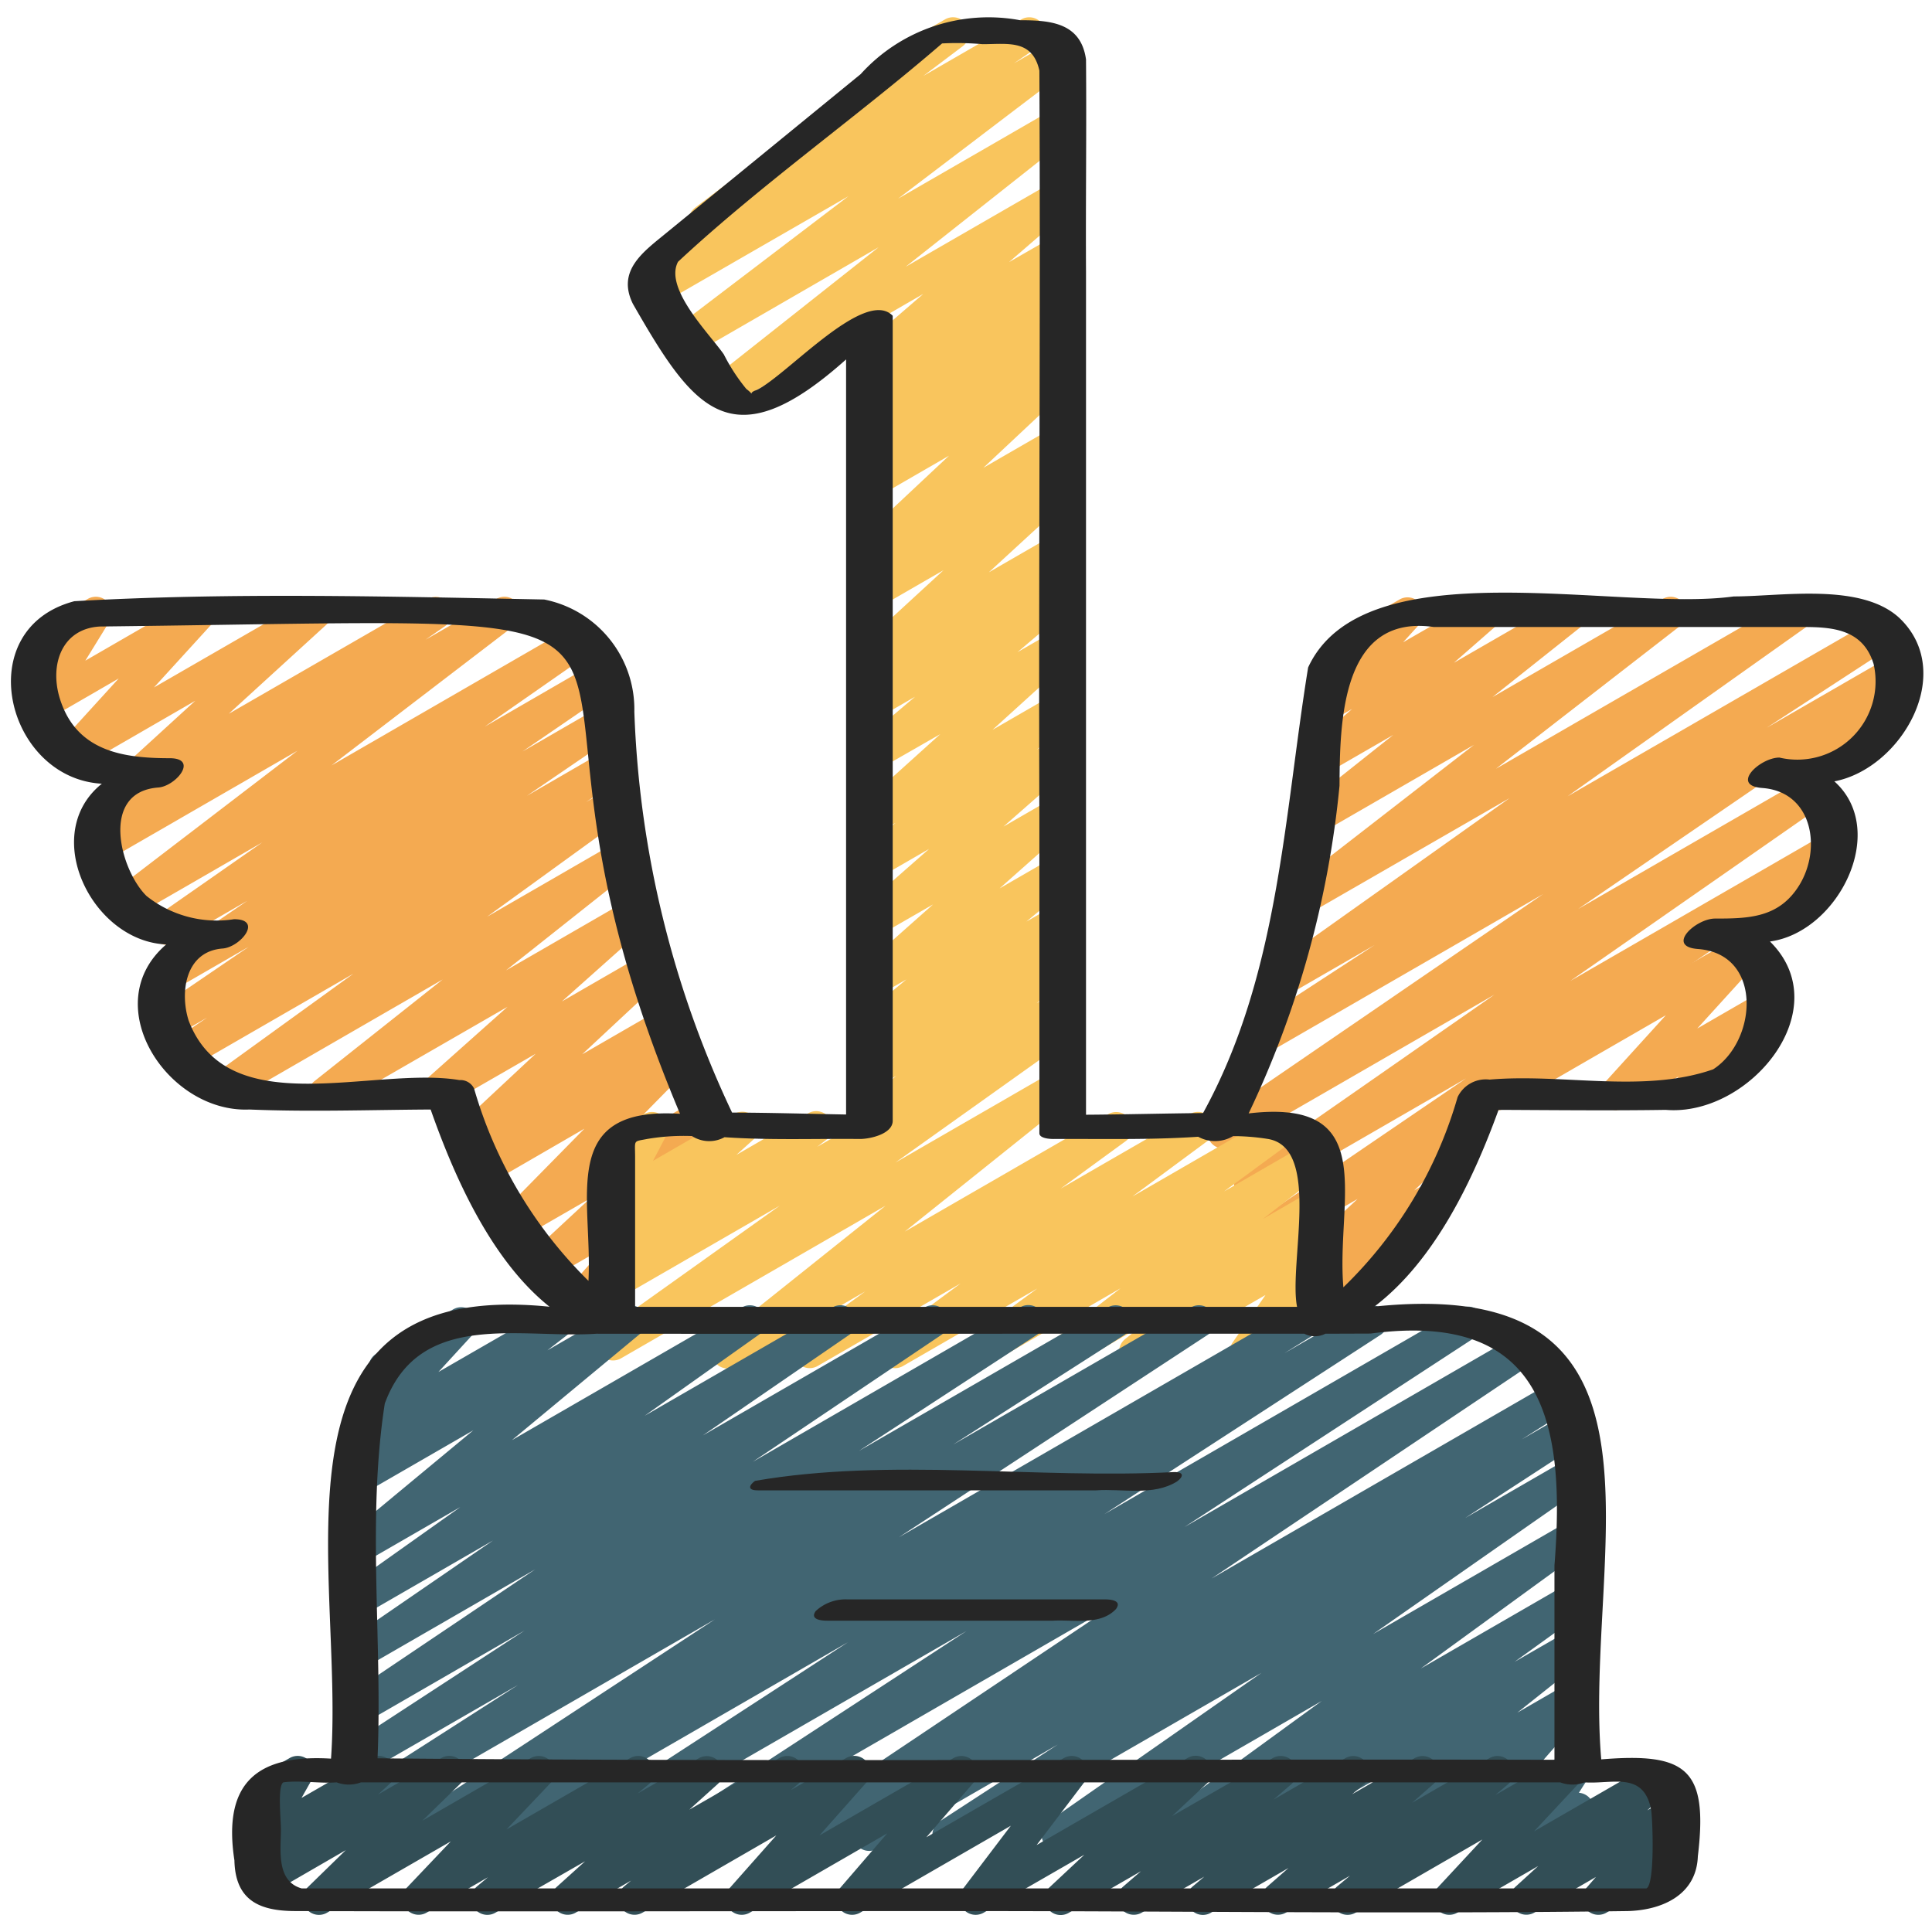
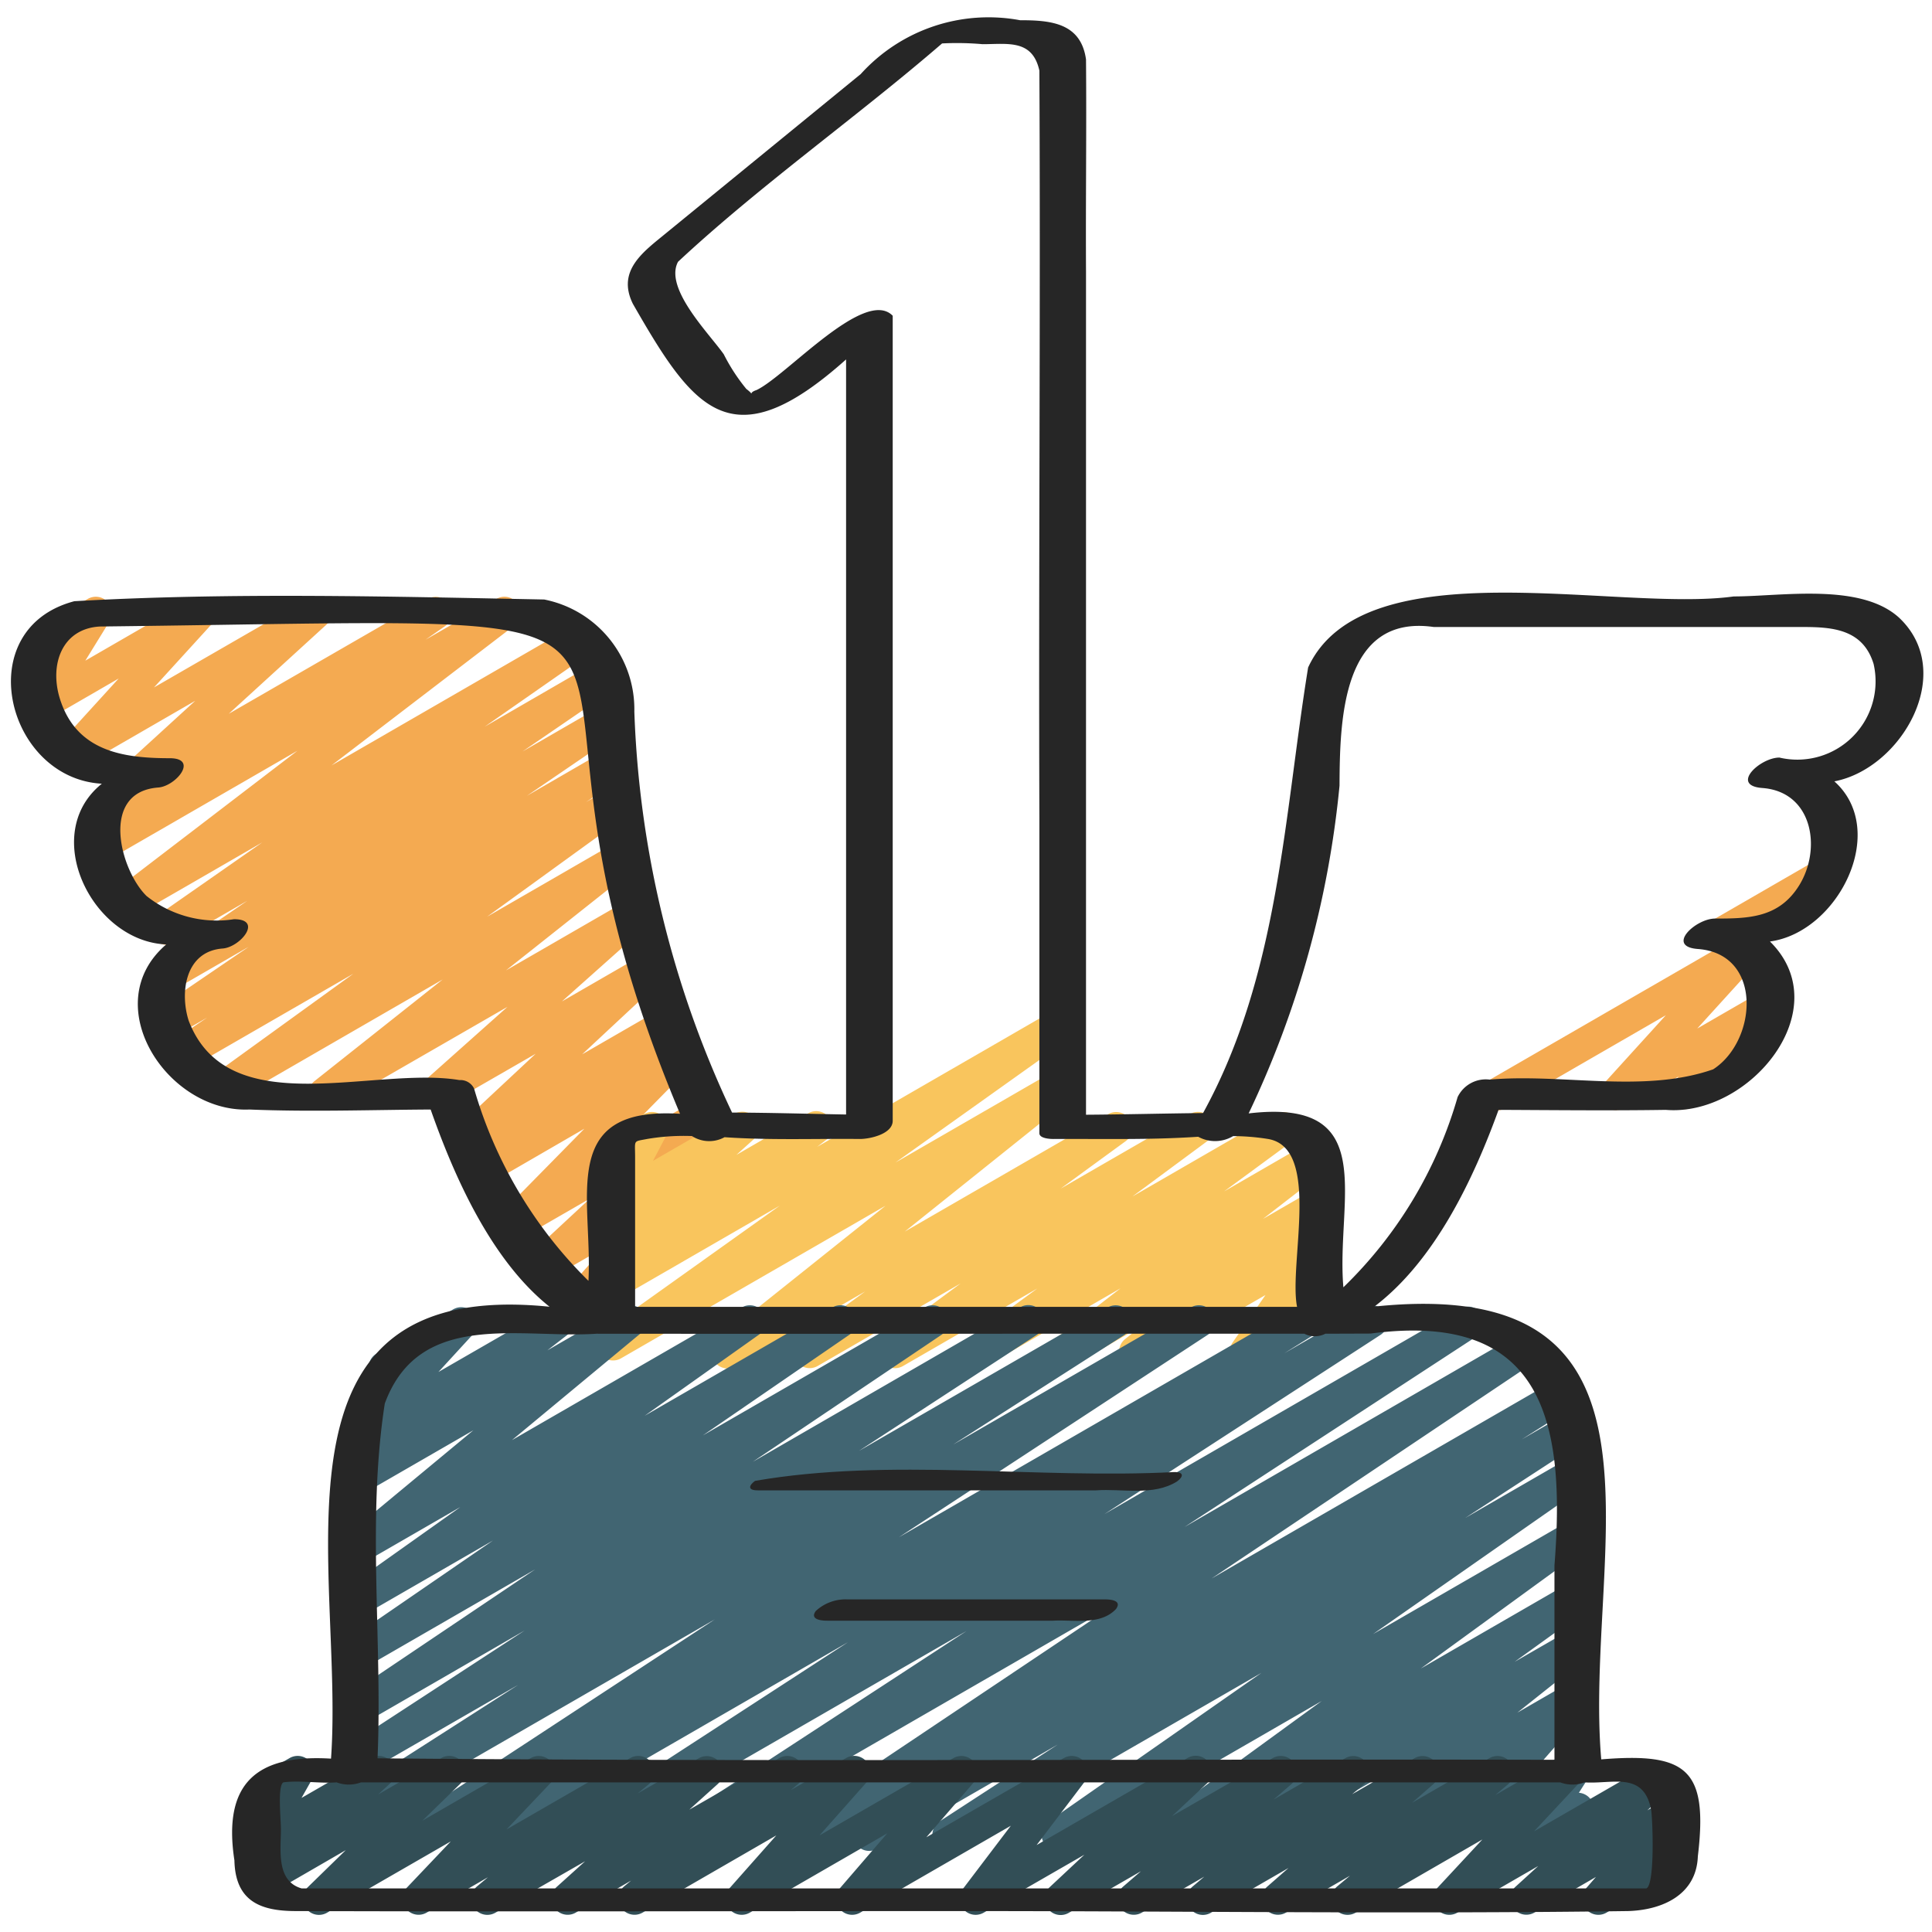
<svg xmlns="http://www.w3.org/2000/svg" data-bbox="0.34 0.536 59.392 58.937" width="512" viewBox="0 0 60 60" height="512" data-type="color">
  <g>
    <path d="M18 40.867a.5.5 0 0 1-.375-.831l1.142-1.292-1.665.961a.5.5 0 0 1-.591-.8l1.811-1.683-2.152 1.242a.5.5 0 0 1-.606-.783l2.584-2.628-2.936 1.7a.5.5 0 0 1-.559-.826l.222-.174-.082.047a.5.5 0 0 1-.593-.8l2.435-2.274-2.908 1.674a.5.5 0 0 1-.583-.8l2.618-2.333-5.437 3.133a.5.5 0 0 1-.56-.824l3.983-3.158L7.2 34.2a.5.5 0 0 1-.543-.838l4.318-3.123-5.112 2.95a.5.5 0 0 1-.528-.847l1.1-.741-1.053.608a.5.5 0 0 1-.532-.846L7.729 29.4l-2.316 1.336a.5.5 0 0 1-.532-.845l2.8-1.917-2.262 1.306a.5.5 0 0 1-.536-.842l3.263-2.277-4.031 2.327a.5.5 0 0 1-.553-.83l5.675-4.343L3.3 26.742a.5.5 0 0 1-.535-.844l.749-.519a.5.5 0 0 1-.479-.849l3.029-2.767L2.5 23.822a.5.5 0 0 1-.62-.769l1.806-1.982-2.247 1.3a.5.5 0 0 1-.675-.7l.754-1.224a.5.5 0 0 1-.631-.209.5.5 0 0 1 .182-.682l1.657-.956a.5.5 0 0 1 .608.084.5.5 0 0 1 .066.616l-.75 1.217L5.968 18.6a.5.5 0 0 1 .62.769l-1.806 1.98L9.549 18.6a.5.5 0 0 1 .587.8l-3.031 2.767L13.29 18.6a.5.5 0 0 1 .535.843l-.61.424 2.2-1.267a.5.5 0 0 1 .554.83l-5.673 4.341 7.486-4.323a.5.5 0 0 1 .536.843l-3.264 2.276 3.446-1.994a.5.5 0 0 1 .532.846l-2.806 1.92 2.47-1.426a.5.5 0 0 1 .532.846l-2.863 1.955 2.42-1.4a.5.5 0 0 1 .528.848l-1.112.747.7-.405a.5.5 0 0 1 .543.838l-4.318 3.128 4.011-2.316a.5.5 0 0 1 .56.825l-3.982 3.157 3.773-2.178a.5.5 0 0 1 .583.806l-2.62 2.336 2.472-1.427a.5.5 0 0 1 .591.8l-2.434 2.27 2.382-1.375a.5.5 0 0 1 .559.826l-.216.169.028-.015a.5.5 0 0 1 .606.783l-2.584 2.628 2.792-1.613a.5.5 0 0 1 .591.8l-1.813 1.686.493-.284a.5.5 0 0 1 .625.763l-1.516 1.715a.5.5 0 0 1 .26.22.5.5 0 0 1-.183.683L18.248 40.8a.5.5 0 0 1-.248.067" fill="#f4aa51" data-color="1" />
    <path d="M46.475 34.488a.5.5 0 0 1-.25-.932l7.783-4.494a.5.5 0 0 1 .62.768l-1.918 2.111 1.995-1.151a.5.5 0 0 1 .61.779l-.715.744a.5.5 0 0 1 .215.2.5.5 0 0 1-.182.682L52.58 34.38a.5.5 0 0 1-.61-.779l.168-.174-1.7.981a.5.5 0 0 1-.621-.768l1.917-2.111-5.008 2.892a.5.5 0 0 1-.251.067" fill="#f4aa51" data-color="1" />
    <path d="M53.5 29.47a.5.5 0 0 1-.25-.933l3.258-1.881a.5.5 0 0 1 .5.865L53.75 29.4a.5.5 0 0 1-.25.07" fill="#f4aa51" data-color="1" />
-     <path d="M55.5 24.47a.5.5 0 0 1-.25-.933l3.258-1.881a.5.5 0 0 1 .5.865L55.75 24.4a.5.5 0 0 1-.25.07" fill="#f4aa51" data-color="1" />
-     <path d="M40.912 41.267a.5.5 0 0 1-.35-.858l.869-.848-.867.5a.5.5 0 0 1-.589-.8l2.185-2.026L39.8 38.6a.5.5 0 0 1-.531-.846l6.259-4.263-6.453 3.726a.5.5 0 0 1-.536-.843l7.871-5.484-8.177 4.72a.5.5 0 0 1-.532-.844l10.223-7-8.562 4.943a.5.5 0 0 1-.523-.852l3.849-2.508-2.722 1.571a.5.5 0 0 1-.539-.84l7.456-5.295-6.283 3.621a.5.5 0 0 1-.556-.828l5.734-4.447-4.75 2.742a.5.5 0 0 1-.561-.824l2.8-2.225L41.229 24a.5.5 0 0 1-.58-.809l1.342-1.174-.673.388a.5.5 0 0 1-.62-.768l.837-.924a.5.5 0 0 1-.3-.232.5.5 0 0 1 .183-.682l2.045-1.181a.5.5 0 0 1 .62.769l-.507.559 2.341-1.346a.5.5 0 0 1 .579.808l-1.343 1.175L48.59 18.6a.5.5 0 0 1 .561.824l-2.8 2.224 5.285-3.048a.5.5 0 0 1 .556.828l-5.734 4.446L55.6 18.6a.5.5 0 0 1 .539.84l-7.456 5.29 9.517-5.492a.5.5 0 0 1 .524.852l-3.856 2.51 3.837-2.215a.5.5 0 0 1 .532.844l-10.225 7L56.1 24.14a.5.5 0 0 1 .536.842l-7.871 5.484 7.934-4.58a.5.5 0 0 1 .531.845l-11.072 7.54.008.009a.5.5 0 0 1-.062.664l-2.187 2.027.447-.258a.5.5 0 0 1 .6.79l-1.874 1.832a.5.5 0 0 1-.088.8l-1.84 1.065a.5.5 0 0 1-.25.067" fill="#f4aa51" data-color="1" />
    <path fill="#f9c55d" d="M22.6 42.5a.5.5 0 0 1-.312-.891l5.213-4.164-8.221 4.743a.5.5 0 0 1-.54-.839l5.478-3.907-4.938 2.851a.5.5 0 0 1-.554-.829l.412-.317a.5.5 0 0 1-.443-.859l.54-.488a.5.5 0 0 1-.647-.689l.478-.911a.5.5 0 0 1-.233-.932L20 34.6a.5.5 0 0 1 .692.665l-.412.786 2.536-1.464a.5.5 0 0 1 .585.8l-.531.479 2.23-1.292a.5.5 0 0 1 .555.829l-.277.213 7.365-4.252a.5.5 0 0 1 .54.84l-5.474 3.9 4.936-2.849a.5.5 0 0 1 .563.823L28.1 38.247l6.319-3.647a.5.5 0 0 1 .545.836l-2.024 1.477 4.011-2.313a.5.5 0 0 1 .548.835l-2.333 1.725L39.6 34.6a.5.5 0 0 1 .545.836L38.016 37l2.69-1.553a.5.5 0 0 1 .556.828l-2.039 1.579 1.505-.869a.5.5 0 0 1 .561.824l-.51.407a.5.5 0 0 1 .616.74l-1.019 1.472.367-.212a.5.5 0 1 1 .5.865l-2.3 1.326a.5.5 0 0 1-.661-.717l1.019-1.472-3.8 2.193a.5.5 0 0 1-.562-.823l.5-.4-2.116 1.222a.5.5 0 0 1-.555-.828l2.032-1.573-4.173 2.408a.5.5 0 0 1-.546-.836l2.132-1.565-4.166 2.405a.5.5 0 0 1-.548-.835l2.334-1.728-4.443 2.566a.5.5 0 0 1-.545-.836l2.023-1.48-4.018 2.32a.5.5 0 0 1-.25.072" data-color="2" />
-     <path fill="#f9c55d" d="M27.03 35.211a.5.5 0 0 1-.315-.888l1.118-.91-.553.318a.5.5 0 0 1-.561-.824l.707-.562-.146.084a.5.5 0 0 1-.569-.818l1.437-1.194-.868.5a.5.5 0 0 1-.582-.807l2.28-2.023-1.7.979a.5.5 0 0 1-.58-.808l2.156-1.894-1.576.91a.5.5 0 0 1-.565-.82l1.1-.9-.538.31a.5.5 0 0 1-.586-.8L29.2 22.8l-1.92 1.1a.5.5 0 0 1-.573-.814l1.709-1.447-1.136.655a.5.5 0 0 1-.564-.821l1.023-.829-.459.264a.5.5 0 0 1-.588-.8l2.61-2.4-2.022 1.167a.5.5 0 0 1-.561-.823l.744-.595-.183.106a.5.5 0 0 1-.592-.8l2.785-2.611-2.193 1.268a.5.5 0 0 1-.558-.826l.475-.373a.5.5 0 0 1-.476-.865l.543-.428a.5.5 0 0 1-.544-.834l.607-.483-.047.028a.5.5 0 0 1-.577-.811l1.97-1.7-5.982 3.452a.5.5 0 0 1-.56-.825l5.154-4.076-5.713 3.3a.5.5 0 0 1-.552-.83l5.33-4.056-5.806 3.345a.5.5 0 0 1-.532-.845l1.828-1.248a.5.5 0 0 1-.247-.9L27.1 2.293a.5.5 0 0 1 .24-.533L29.352.6a.5.5 0 0 1 .55.832l-1.224.924L31.721.6a.5.5 0 0 1 .532.845l-.764.522 1.183-.683a.5.5 0 0 1 .553.83l-5.332 4.055 4.829-2.787a.5.5 0 0 1 .56.825l-5.155 4.077 4.6-2.653a.5.5 0 0 1 .577.81l-1.969 1.7 1.394-.8a.5.5 0 0 1 .56.824l-.605.481.046-.027a.5.5 0 0 1 .559.825l-.545.431a.5.5 0 0 1 .545.834l-.474.372a.5.5 0 0 1 .508.837l-2.784 2.61 2.194-1.266a.5.5 0 0 1 .562.823l-.742.593.181-.105a.5.5 0 0 1 .588.8l-2.612 2.4 2.026-1.169a.5.5 0 0 1 .565.822l-1.02.826.457-.264a.5.5 0 0 1 .574.815l-1.712 1.45 1.138-.657a.5.5 0 0 1 .586.8l-2.5 2.269 1.915-1.105a.5.5 0 0 1 .566.82l-1.106.9.541-.311a.5.5 0 0 1 .58.808l-2.157 1.894 1.579-.911a.5.5 0 0 1 .582.806l-2.28 2.024 1.7-.981a.5.5 0 0 1 .569.818l-1.436 1.193.868-.5a.5.5 0 0 1 .562.824l-.7.561.144-.083a.5.5 0 0 1 .566.82l-1.123.914.559-.322a.5.5 0 1 1 .5.865l-5.973 3.445a.5.5 0 0 1-.25.067" data-color="2" />
    <path fill="#416572" d="M12.877 57.5a.5.5 0 0 1-.274-.918l9.6-6.293-10.923 6.305a.5.5 0 0 1-.519-.854l5.329-3.413-4.81 2.773a.5.5 0 0 1-.523-.852l5.536-3.611-5.013 2.897a.5.5 0 0 1-.529-.847l5.867-3.948-5.338 3.081a.5.5 0 0 1-.533-.844l4.564-3.135-4.031 2.326a.5.5 0 0 1-.539-.841L14.3 46.8l-3.02 1.743a.5.5 0 0 1-.569-.817l3.989-3.307-3.42 1.973a.5.5 0 0 1-.557-.828l.66-.514-.083.05a.5.5 0 0 1-.618-.771l1.248-1.361a.5.5 0 0 1-.232-.933l2.377-1.372a.5.5 0 0 1 .618.771l-1.077 1.174L17.1 40.6a.5.5 0 0 1 .557.827l-.657.509 2.316-1.336a.5.5 0 0 1 .57.817L15.9 44.724l7.144-4.124a.5.5 0 0 1 .539.84l-3.562 2.528 5.835-3.368a.5.5 0 0 1 .534.844l-4.562 3.134L28.72 40.6a.5.5 0 0 1 .529.847l-5.868 3.949 8.307-4.8a.5.5 0 0 1 .524.851l-5.539 3.614 7.734-4.461a.5.5 0 0 1 .52.853l-5.327 3.41 7.388-4.263a.5.5 0 0 1 .525.85l-9.595 6.29 12.367-7.14a.5.5 0 0 1 .515.856l-.911.569 2.469-1.425a.5.5 0 0 1 .523.851l-8.581 5.57 11.041-6.375a.5.5 0 0 1 .523.852l-9.078 5.925 10.386-6a.5.5 0 0 1 .528.847l-10.072 6.751 10.692-6.173a.5.5 0 0 1 .518.854l-1.579 1 1.4-.807a.5.5 0 0 1 .523.852L45.5 47.144l3.221-1.86a.5.5 0 0 1 .536.843l-6.615 4.62 6.084-3.512a.5.5 0 0 1 .544.837l-5.146 3.746 4.606-2.659a.5.5 0 0 1 .542.838l-2.232 1.611 1.7-.978a.5.5 0 0 1 .562.824l-2.178 1.733 1.62-.935a.5.5 0 0 1 .627.762L47.6 55.036l1.143-.66a.5.5 0 0 1 .672.7l-.381.6a.5.5 0 0 1 .213.931l-1.379.8a.5.5 0 0 1-.672-.7l.281-.44-1.977 1.138a.5.5 0 0 1-.627-.761l1.767-2.024-4.83 2.788a.5.5 0 0 1-.562-.824l2.175-1.73-4.431 2.557a.5.5 0 0 1-.542-.838l2.229-1.607-4.239 2.447a.5.5 0 0 1-.544-.837l5.151-3.75-7.95 4.589a.5.5 0 0 1-.536-.843l6.615-4.62-9.476 5.466a.5.5 0 0 1-.522-.852l3.671-2.387-5.613 3.241a.5.5 0 0 1-.517-.855l1.578-1-3.221 1.859a.5.5 0 0 1-.528-.848l10.079-6.748-13.162 7.6a.5.5 0 0 1-.524-.852l9.074-5.922-11.737 6.773a.5.5 0 0 1-.522-.852L26.335 51 15.2 57.43a.5.5 0 0 1-.515-.857l.907-.565-2.468 1.424a.5.5 0 0 1-.247.068" data-color="3" />
    <path fill="#324e56" d="M37.359 59.47a.5.5 0 0 1-.322-.882l.363-.307-1.943 1.119a.5.5 0 0 1-.576-.811l.553-.477L33.2 59.4a.5.5 0 0 1-.593-.8l1.069-1-3.127 1.8a.5.5 0 0 1-.649-.734l1.492-1.966-4.68 2.7a.5.5 0 0 1-.629-.758l1.471-1.706-4.27 2.464a.5.5 0 0 1-.624-.764L24.109 57l-4.157 2.4a.5.5 0 0 1-.569-.817l.217-.18-1.729 1a.5.5 0 0 1-.586-.8l.887-.8-2.786 1.597a.5.5 0 0 1-.573-.815l.34-.285-1.907 1.1a.5.5 0 0 1-.612-.776L14 57.186 10.158 59.4a.5.5 0 0 1-.6-.791l1.18-1.151-2.37 1.371a.5.5 0 0 1-.59-.8l.4-.367a.5.5 0 0 1-.582-.724l.419-.743a.5.5 0 0 1-.364-.245.5.5 0 0 1 .183-.682l1.161-.67a.5.5 0 0 1 .686.677l-.317.561L11.51 54.6a.5.5 0 0 1 .59.8l-.356.329L13.7 54.6a.5.5 0 0 1 .6.791l-1.182 1.152 3.364-1.943a.5.5 0 0 1 .613.776l-1.366 1.44L19.57 54.6a.5.5 0 0 1 .573.815l-.343.285 1.909-1.1a.5.5 0 0 1 .586.8l-.887.8 2.792-1.6a.5.5 0 0 1 .57.817l-.215.179 1.725-1a.5.5 0 0 1 .624.764L25.45 57l4.159-2.4a.5.5 0 0 1 .629.758l-1.469 1.7 4.267-2.458a.5.5 0 0 1 .649.734L32.193 57.3l4.681-2.7a.5.5 0 0 1 .593.8l-1.067 1 3.126-1.8a.5.5 0 0 1 .577.811l-.555.479 2.235-1.29a.5.5 0 0 1 .572.814l-.363.307 1.943-1.121a.5.5 0 0 1 .579.808l-.662.58 2.406-1.388a.5.5 0 0 1 .573.814l-.394.334 1.989-1.148a.5.5 0 0 1 .616.773l-1.4 1.5 3.642-2.1a.5.5 0 0 1 .587.8l-.713.649.557-.322a.5.5 0 0 1 .625.764l-.41.464a.5.5 0 0 1 .285.932l-2.327 1.34a.5.5 0 0 1-.625-.763l.3-.346-1.917 1.109a.5.5 0 0 1-.587-.8l.712-.649-2.513 1.449a.5.5 0 0 1-.616-.773l1.394-1.5L42.1 59.4a.5.5 0 0 1-.574-.814l.4-.335-1.993 1.149a.5.5 0 0 1-.579-.808l.662-.58-2.407 1.388a.5.5 0 0 1-.25.07" data-color="4" />
    <path fill="#262626" d="M3.163 24.339c-1.946 1.558-.309 4.9 2 4.991-2.169 1.856.032 5.24 2.583 5.127 1.87.077 3.755.011 5.628 0 .715 2.032 1.859 4.665 3.693 6.125-9.168-.932-6.365 8.165-6.787 14.034-2.3-.139-3.369.753-3 3.16.028 1.254.79 1.57 1.884 1.574 6.889.021 13.779 0 20.668 0 6.906 0 13.821.093 20.727 0 1.069-.031 2.126-.506 2.169-1.7.325-2.711-.347-3.229-3-3.011-.552-6.4 2.879-15.1-7.046-14.062 1.89-1.435 3.083-3.975 3.857-6.109 1.731.007 3.463.027 5.193 0 2.6.218 5.363-3.128 3.236-5.229 2.118-.286 3.709-3.443 2-4.973 2.089-.4 3.806-3.388 2.013-5.08-1.2-1.1-3.666-.663-5.138-.663-3.6.5-11.485-1.548-13.218 2.206-.755 4.66-.91 9.562-3.263 13.838-1.214.012-2.429.044-3.635.052V8.436c-.012-2.2.019-4.4 0-6.59C33.568.708 32.63.628 31.679.628A5.35 5.35 0 0 0 26.731 2.3l-6.04 4.936c-.7.577-1.549 1.161-1.036 2.2 1.883 3.286 3.056 4.912 6.621 1.726v23.45c-1.175-.021-2.36-.057-3.541-.06A31.6 31.6 0 0 1 19.7 22.1a3.476 3.476 0 0 0-2.8-3.482c-4.835-.094-9.772-.223-14.591.053-3.258.858-2.122 5.502.854 5.668m48.113 31.855c.045.217.13 2.329-.146 2.453H9.368c-.8-.231-.644-1.2-.644-1.841 0-.33-.109-1.335.074-1.453.513-.069 1.118.039 1.656 0a1.08 1.08 0 0 0 .757 0h37.243a1.08 1.08 0 0 0 .757 0c.866.06 1.826-.353 2.065.841m-8.71-14.779c5.385-.715 6.061 2.768 5.709 7.2v6.037c-12.185-.029-24.365.064-36.55-.046.156-3.657-.334-7.416.225-11.017 1.071-2.92 4.2-2.01 6.577-2.169 7.3.007 14.662-.005 21.98 0a.72.72 0 0 0 .654 0zM41.6 24.4c.009-2.025.072-5.336 2.927-4.928h11.459c.923 0 1.869.067 2.2 1.146a2.43 2.43 0 0 1-2.925 2.909c-.6 0-1.54.871-.53.945 1.571.117 1.847 1.895 1.142 3.027-.627 1.007-1.563 1.028-2.612 1.028-.6 0-1.54.871-.53.945 2.025.15 1.843 2.852.473 3.737-2.163.755-4.663.121-6.943.319a.97.97 0 0 0-.994.544 13.35 13.35 0 0 1-3.547 5.906c-.235-2.718 1.172-5.886-2.942-5.4A30.4 30.4 0 0 0 41.6 24.4M26.708 35.372c.312 0 1.016-.154 1.016-.566v-25c-.868-.892-3.318 1.885-4.233 2.309-.324.107.016.213-.313-.036a5.8 5.8 0 0 1-.7-1.075c-.442-.634-1.863-2.047-1.421-2.874 2.552-2.38 5.57-4.508 8.2-6.781a9 9 0 0 1 1.255.023c.784 0 1.551-.159 1.767.822.038 7.7-.027 15.472 0 23.2v9.8c0 .164.339.178.432.178 1.517-.008 2.967.033 4.5-.069a1.09 1.09 0 0 0 1.084-.02 7 7 0 0 1 1.086.089c1.662.281.637 3.864.9 5.213H19.724v-4.639c0-.561-.075-.486.372-.574a6.8 6.8 0 0 1 1.393-.091.99.99 0 0 0 1.012.036c1.428.097 2.789.041 4.207.055M3.1 19.457c21.937-.253 11.11-1.25 18.019 15.133-3.8-.237-2.711 2.6-2.844 5.188a13.7 13.7 0 0 1-3.552-5.972.47.47 0 0 0-.455-.263C11.611 33.1 7.084 34.9 5.86 31.7c-.284-.891-.1-2.158 1.055-2.243.547-.041 1.265-.91.354-.91a3.5 3.5 0 0 1-2.719-.722c-.825-.811-1.458-3.233.365-3.368.547-.041 1.265-.91.354-.91-1.46 0-2.9-.22-3.409-1.848-.332-1.067.07-2.177 1.24-2.242" data-color="5" />
    <path fill="#262626" d="M36.473 45.716c-4.3.224-8.829-.454-13.025.274-.2.146-.229.294.079.294H34.04c.827-.059 1.772.185 2.512-.275.198-.145.229-.293-.079-.293" data-color="5" />
    <path fill="#262626" d="M34.3 49.67h-8a1.36 1.36 0 0 0-.966.362c-.191.264.168.3.358.3h7.009c.636-.038 1.47.156 1.957-.362.195-.27-.164-.3-.358-.3" data-color="5" />
  </g>
</svg>